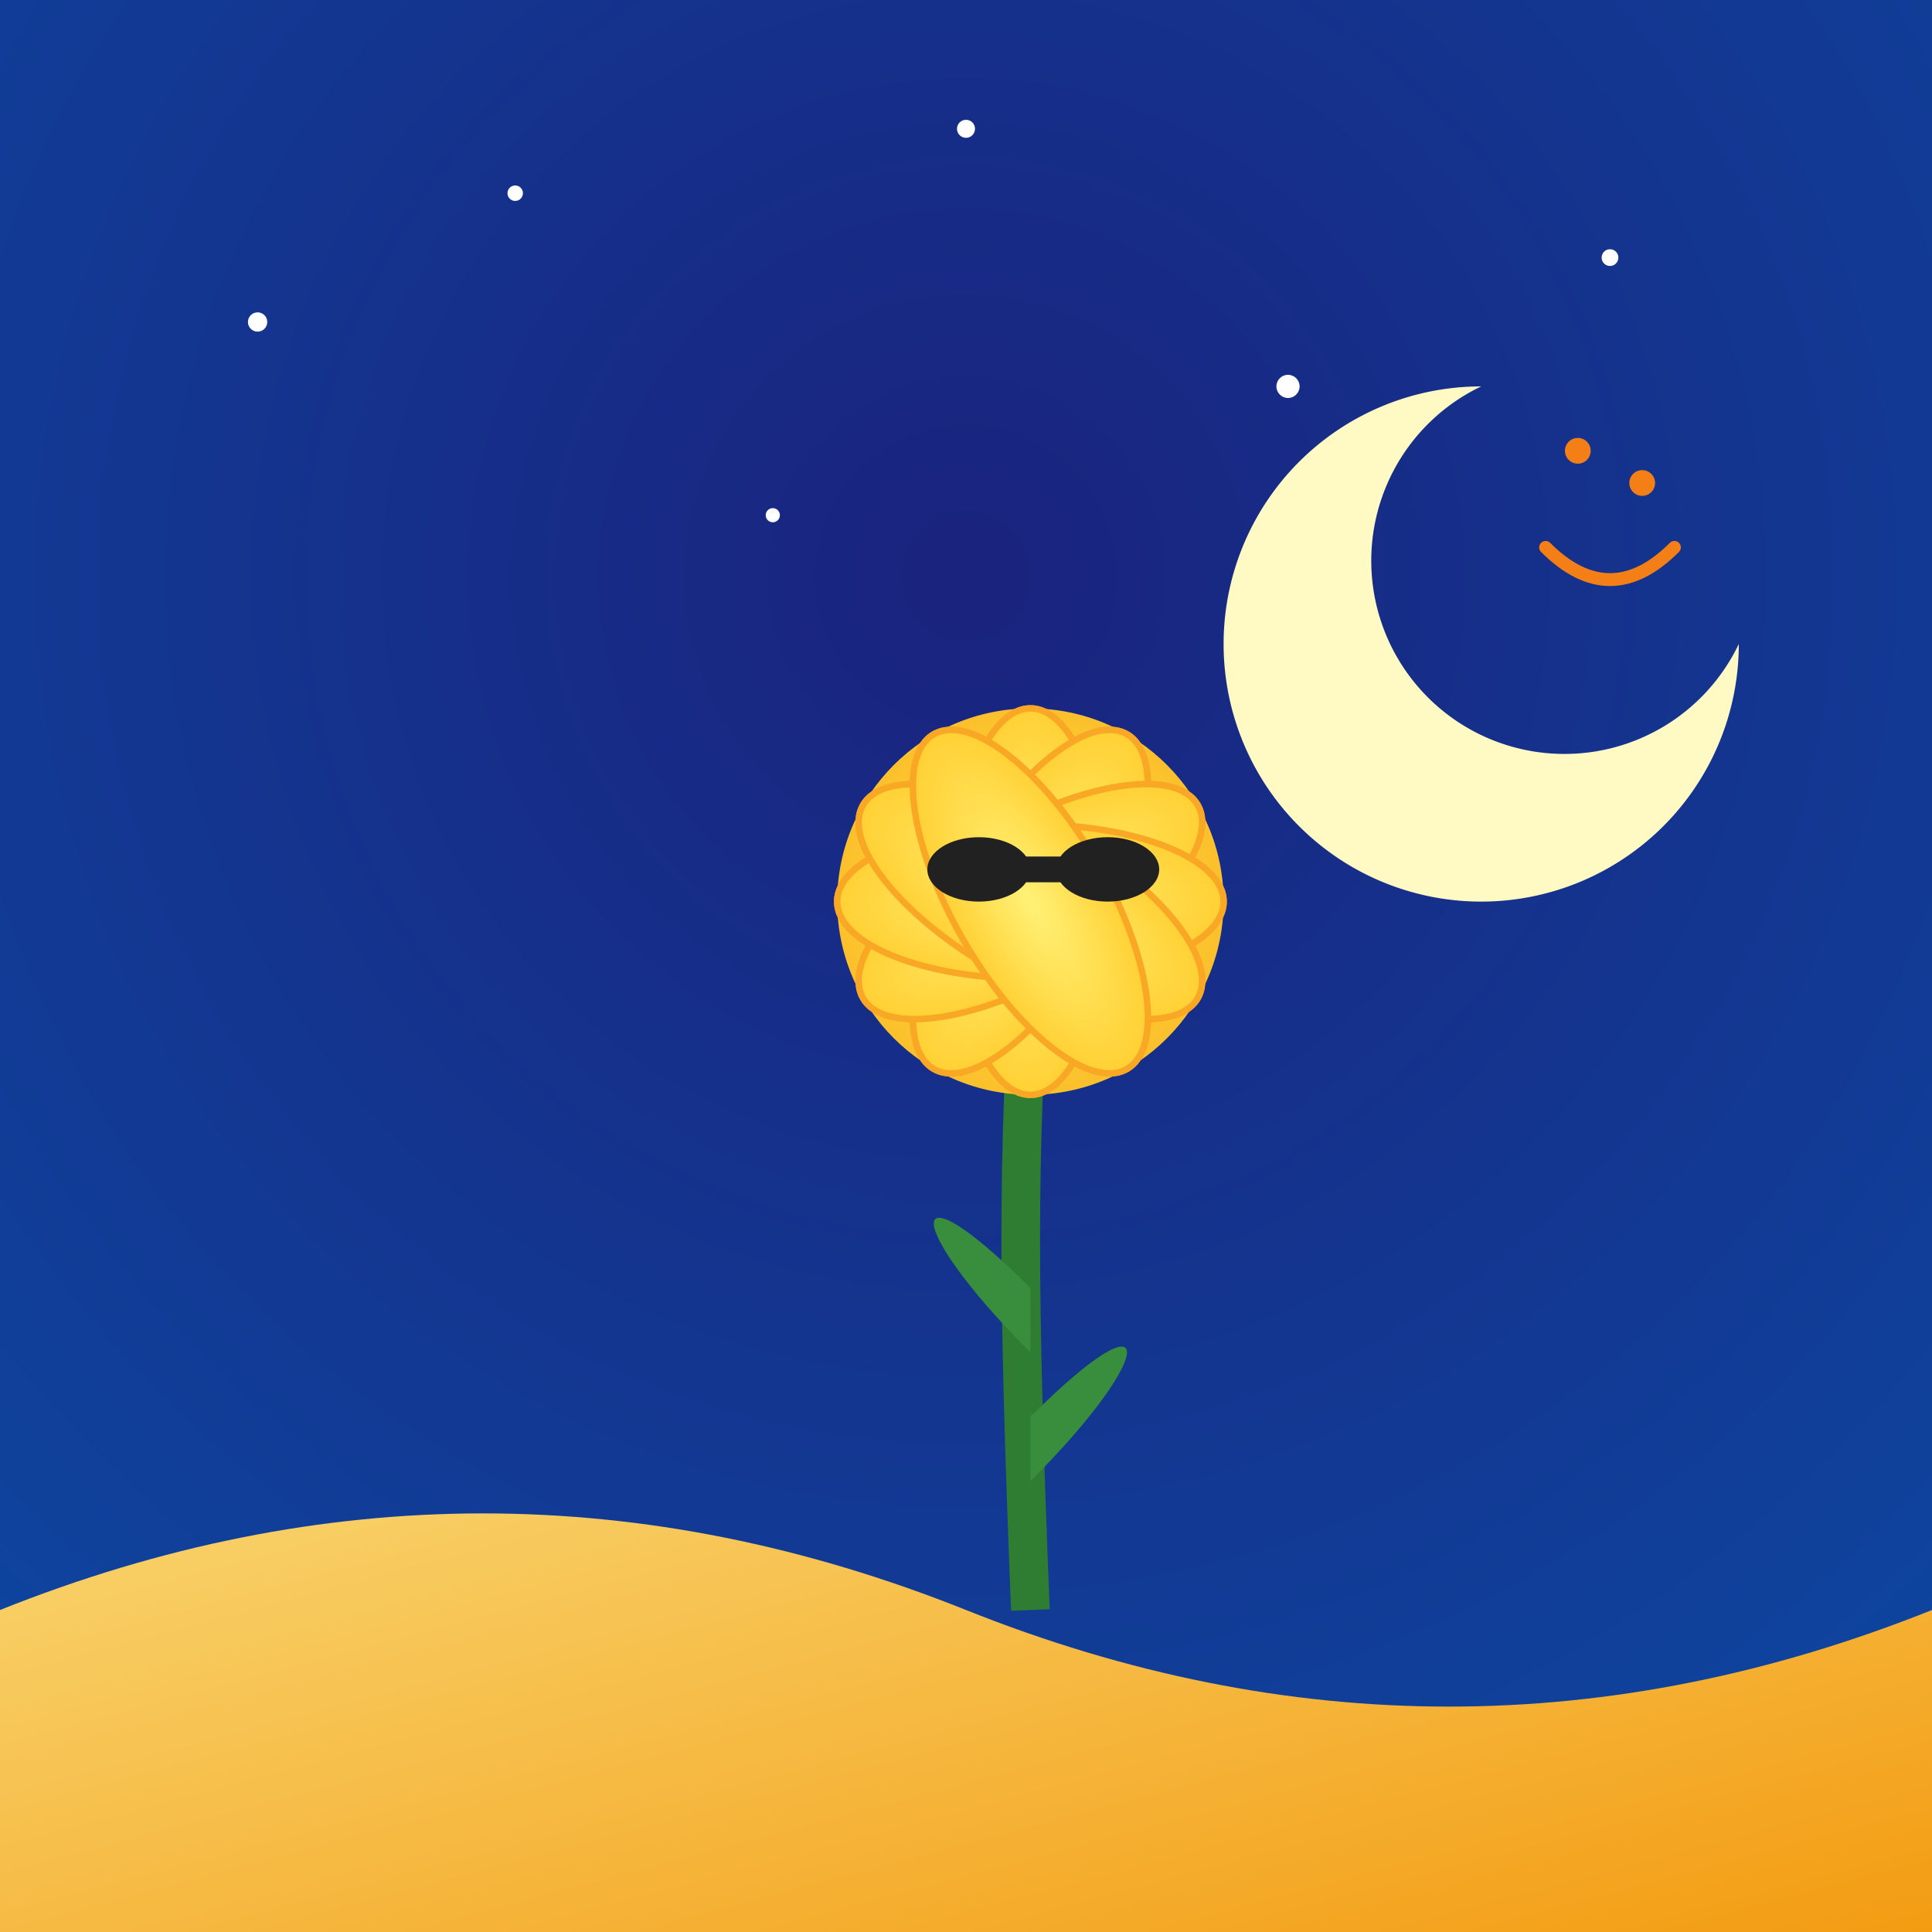
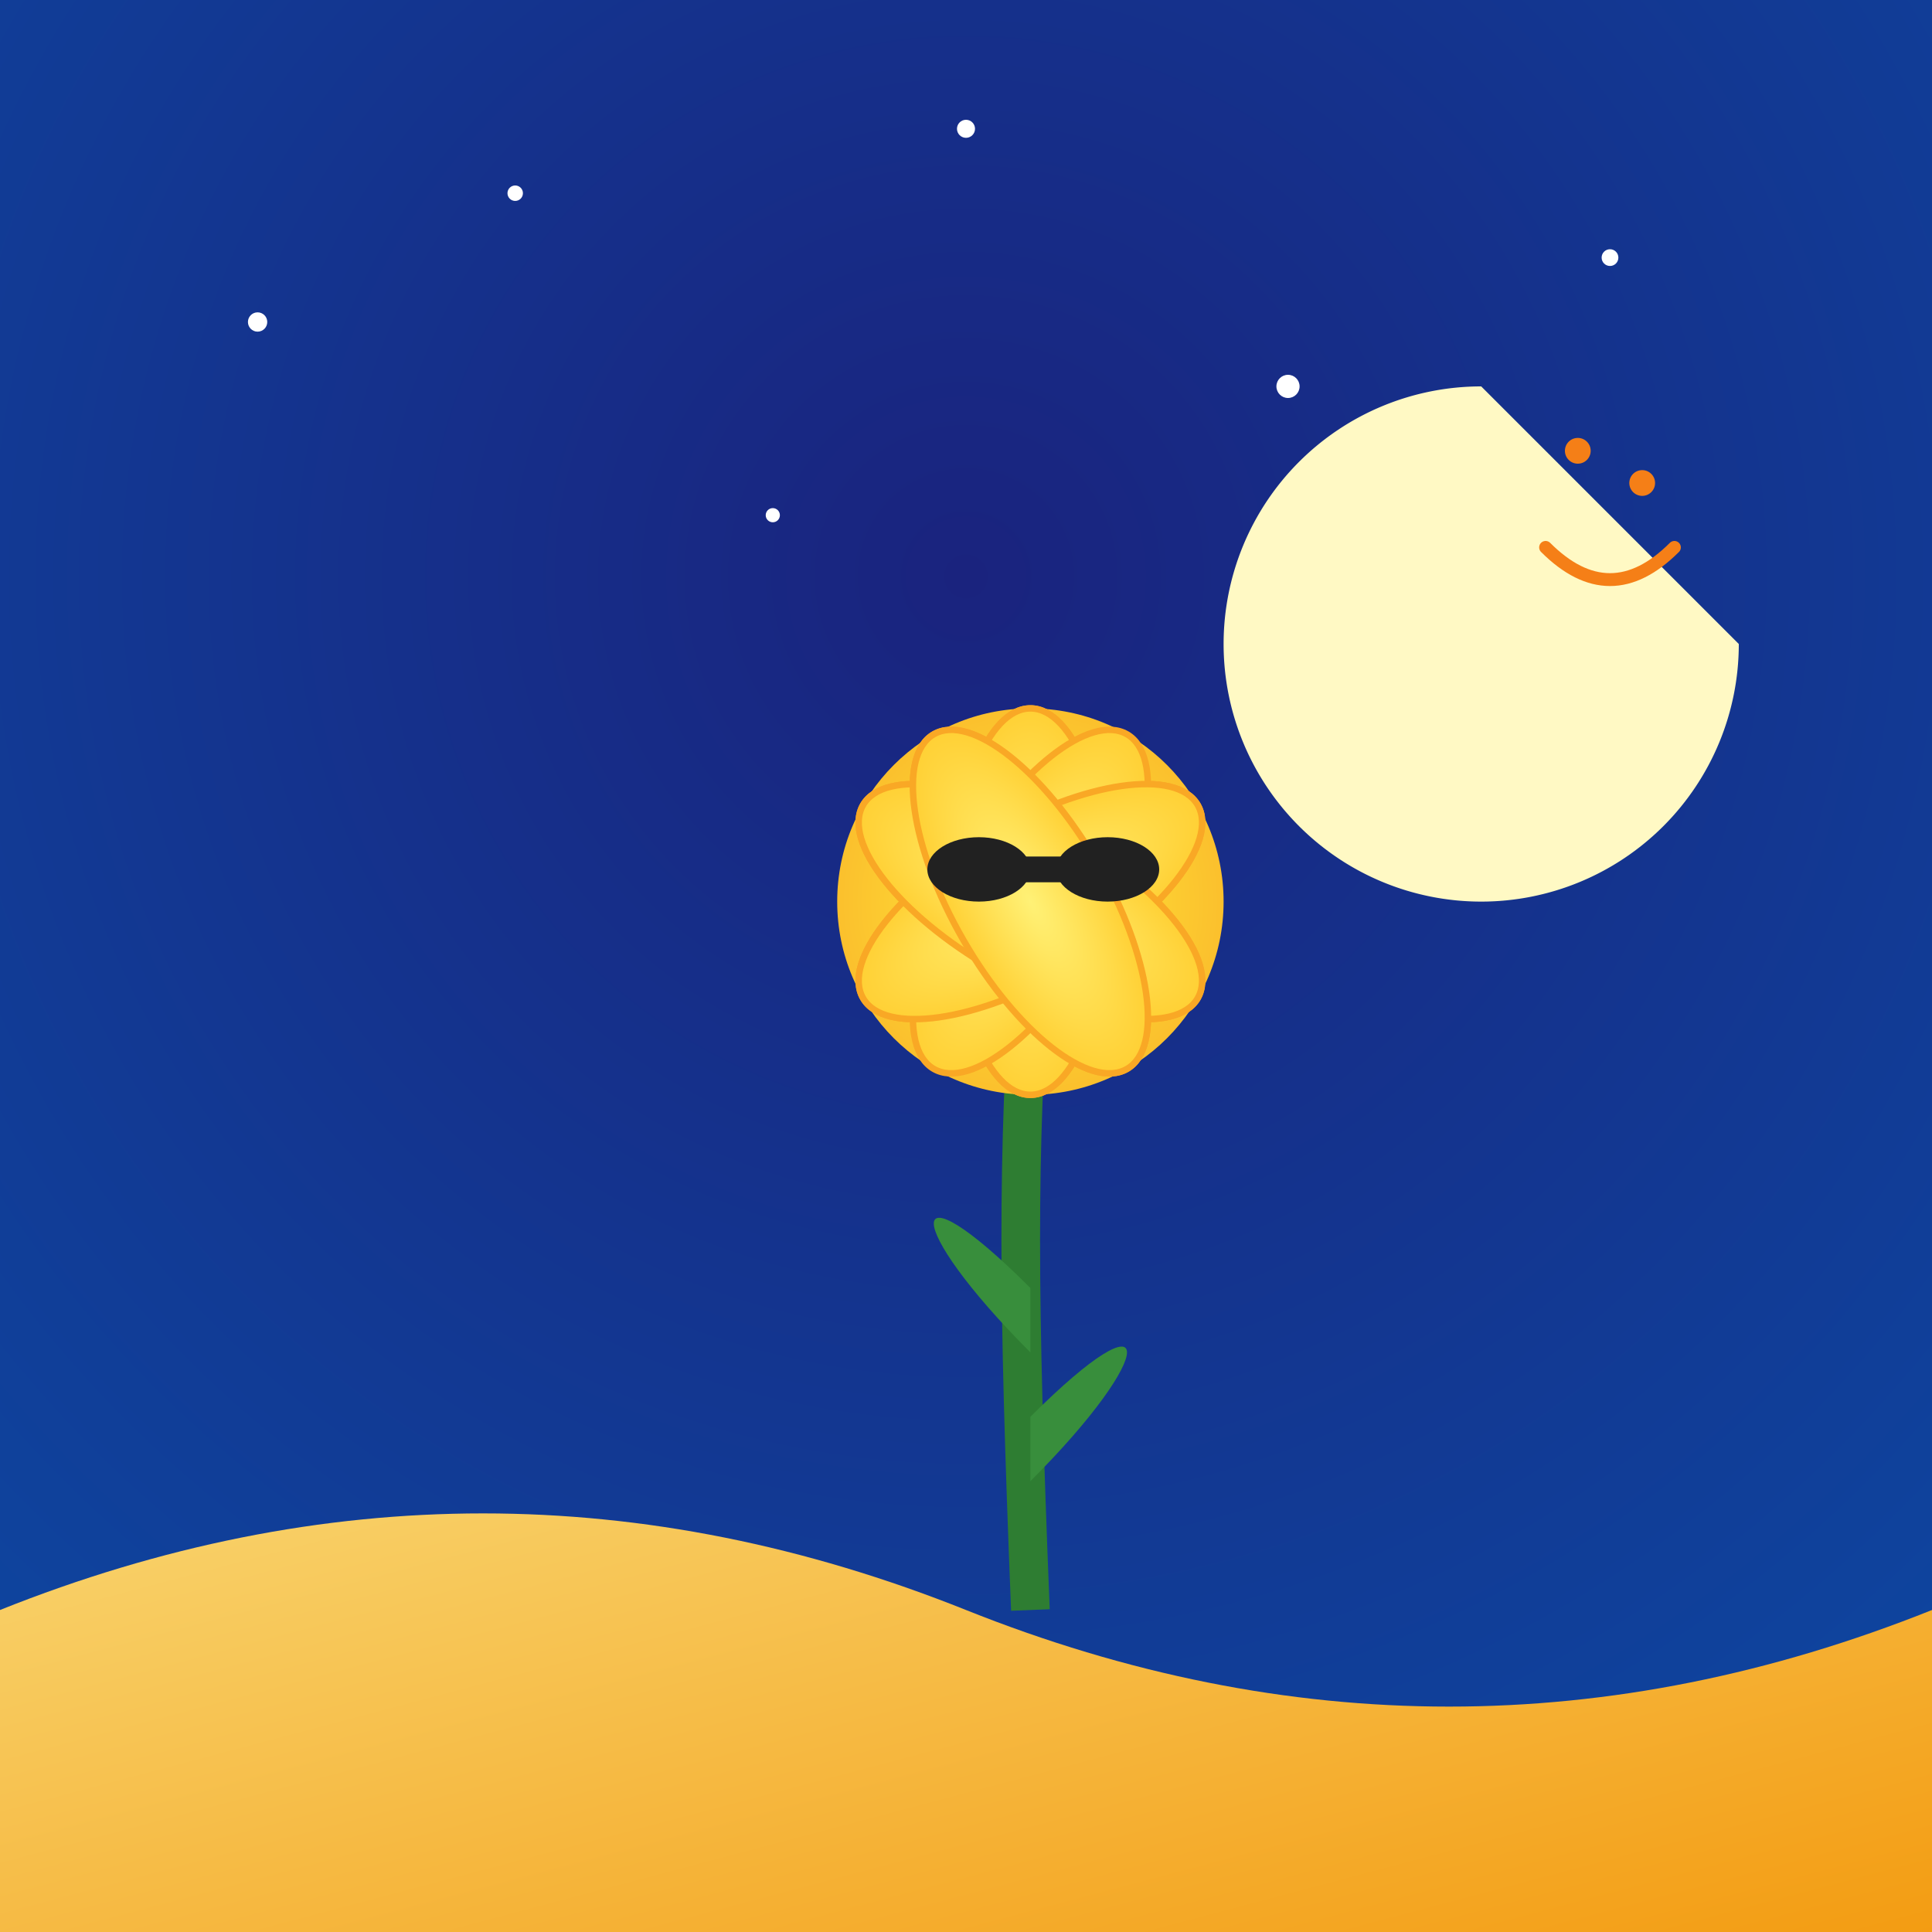
<svg xmlns="http://www.w3.org/2000/svg" viewBox="0 0 300 300">
  <defs>
    <radialGradient id="skyGrad" cx="50%" cy="30%" r="80%">
      <stop offset="0%" stop-color="#1a237e" />
      <stop offset="100%" stop-color="#0d47a1" />
    </radialGradient>
    <linearGradient id="duneGrad" x1="0%" y1="0%" x2="100%" y2="100%">
      <stop offset="0%" stop-color="#f9d976" />
      <stop offset="100%" stop-color="#f39c12" />
    </linearGradient>
    <radialGradient id="sunCenter" cx="50%" cy="50%" r="50%">
      <stop offset="0%" stop-color="#ffeb3b" />
      <stop offset="100%" stop-color="#fbc02d" />
    </radialGradient>
    <radialGradient id="petalGrad" cx="50%" cy="50%" r="60%">
      <stop offset="0%" stop-color="#fff176" />
      <stop offset="100%" stop-color="#ffca28" />
    </radialGradient>
    <filter id="shadow" x="-20%" y="-20%" width="140%" height="140%">
      <feDropShadow dx="2" dy="2" stdDeviation="2" flood-color="#000" flood-opacity="0.4" />
    </filter>
  </defs>
  <rect width="300" height="300" fill="url(#skyGrad)" />
  <g fill="#fff">
    <circle cx="40" cy="50" r="1.5" />
    <circle cx="80" cy="30" r="1.2" />
    <circle cx="200" cy="60" r="1.8" />
    <circle cx="250" cy="40" r="1.3" />
    <circle cx="150" cy="20" r="1.4" />
    <circle cx="120" cy="80" r="1.1" />
  </g>
  <g filter="url(#shadow)">
-     <path d="M230,60 A40,40 0 1,0 270,100 A30,30 0 1,1 230,60" fill="#fff9c4" />
+     <path d="M230,60 A40,40 0 1,0 270,100 " fill="#fff9c4" />
    <path d="M240,85 Q250,95 260,85" stroke="#f57f17" stroke-width="2" fill="none" stroke-linecap="round" />
    <circle cx="245" cy="70" r="2" fill="#f57f17" />
    <circle cx="255" cy="75" r="2" fill="#f57f17" />
  </g>
  <path d="M0,250 Q75,220 150,250 T300,250 L300,300 L0,300 Z" fill="url(#duneGrad)" />
  <g filter="url(#shadow)">
    <path d="M160,250 C158,200 158,180 160,150" stroke="#2e7d32" stroke-width="6" fill="none" />
    <path d="M160,200 C140,180 140,190 160,210" fill="#388e3c" />
    <path d="M160,220 C180,200 180,210 160,230" fill="#388e3c" />
  </g>
  <g transform="translate(160,140)">
    <circle cx="0" cy="0" r="30" fill="url(#sunCenter)" filter="url(#shadow)" />
    <g fill="url(#petalGrad)" stroke="#f9a825" stroke-width="1">
      <ellipse rx="12" ry="30" transform="rotate(0)" />
-       <ellipse rx="12" ry="30" transform="rotate(30)" />
      <ellipse rx="12" ry="30" transform="rotate(60)" />
-       <ellipse rx="12" ry="30" transform="rotate(90)" />
      <ellipse rx="12" ry="30" transform="rotate(120)" />
      <ellipse rx="12" ry="30" transform="rotate(150)" />
      <ellipse rx="12" ry="30" transform="rotate(180)" />
      <ellipse rx="12" ry="30" transform="rotate(210)" />
      <ellipse rx="12" ry="30" transform="rotate(240)" />
-       <ellipse rx="12" ry="30" transform="rotate(270)" />
      <ellipse rx="12" ry="30" transform="rotate(300)" />
      <ellipse rx="12" ry="30" transform="rotate(330)" />
    </g>
    <g fill="#212121">
      <ellipse cx="-8" cy="-5" rx="8" ry="5" />
      <ellipse cx="12" cy="-5" rx="8" ry="5" />
      <rect x="-8" y="-7" width="20" height="4" />
    </g>
  </g>
</svg>